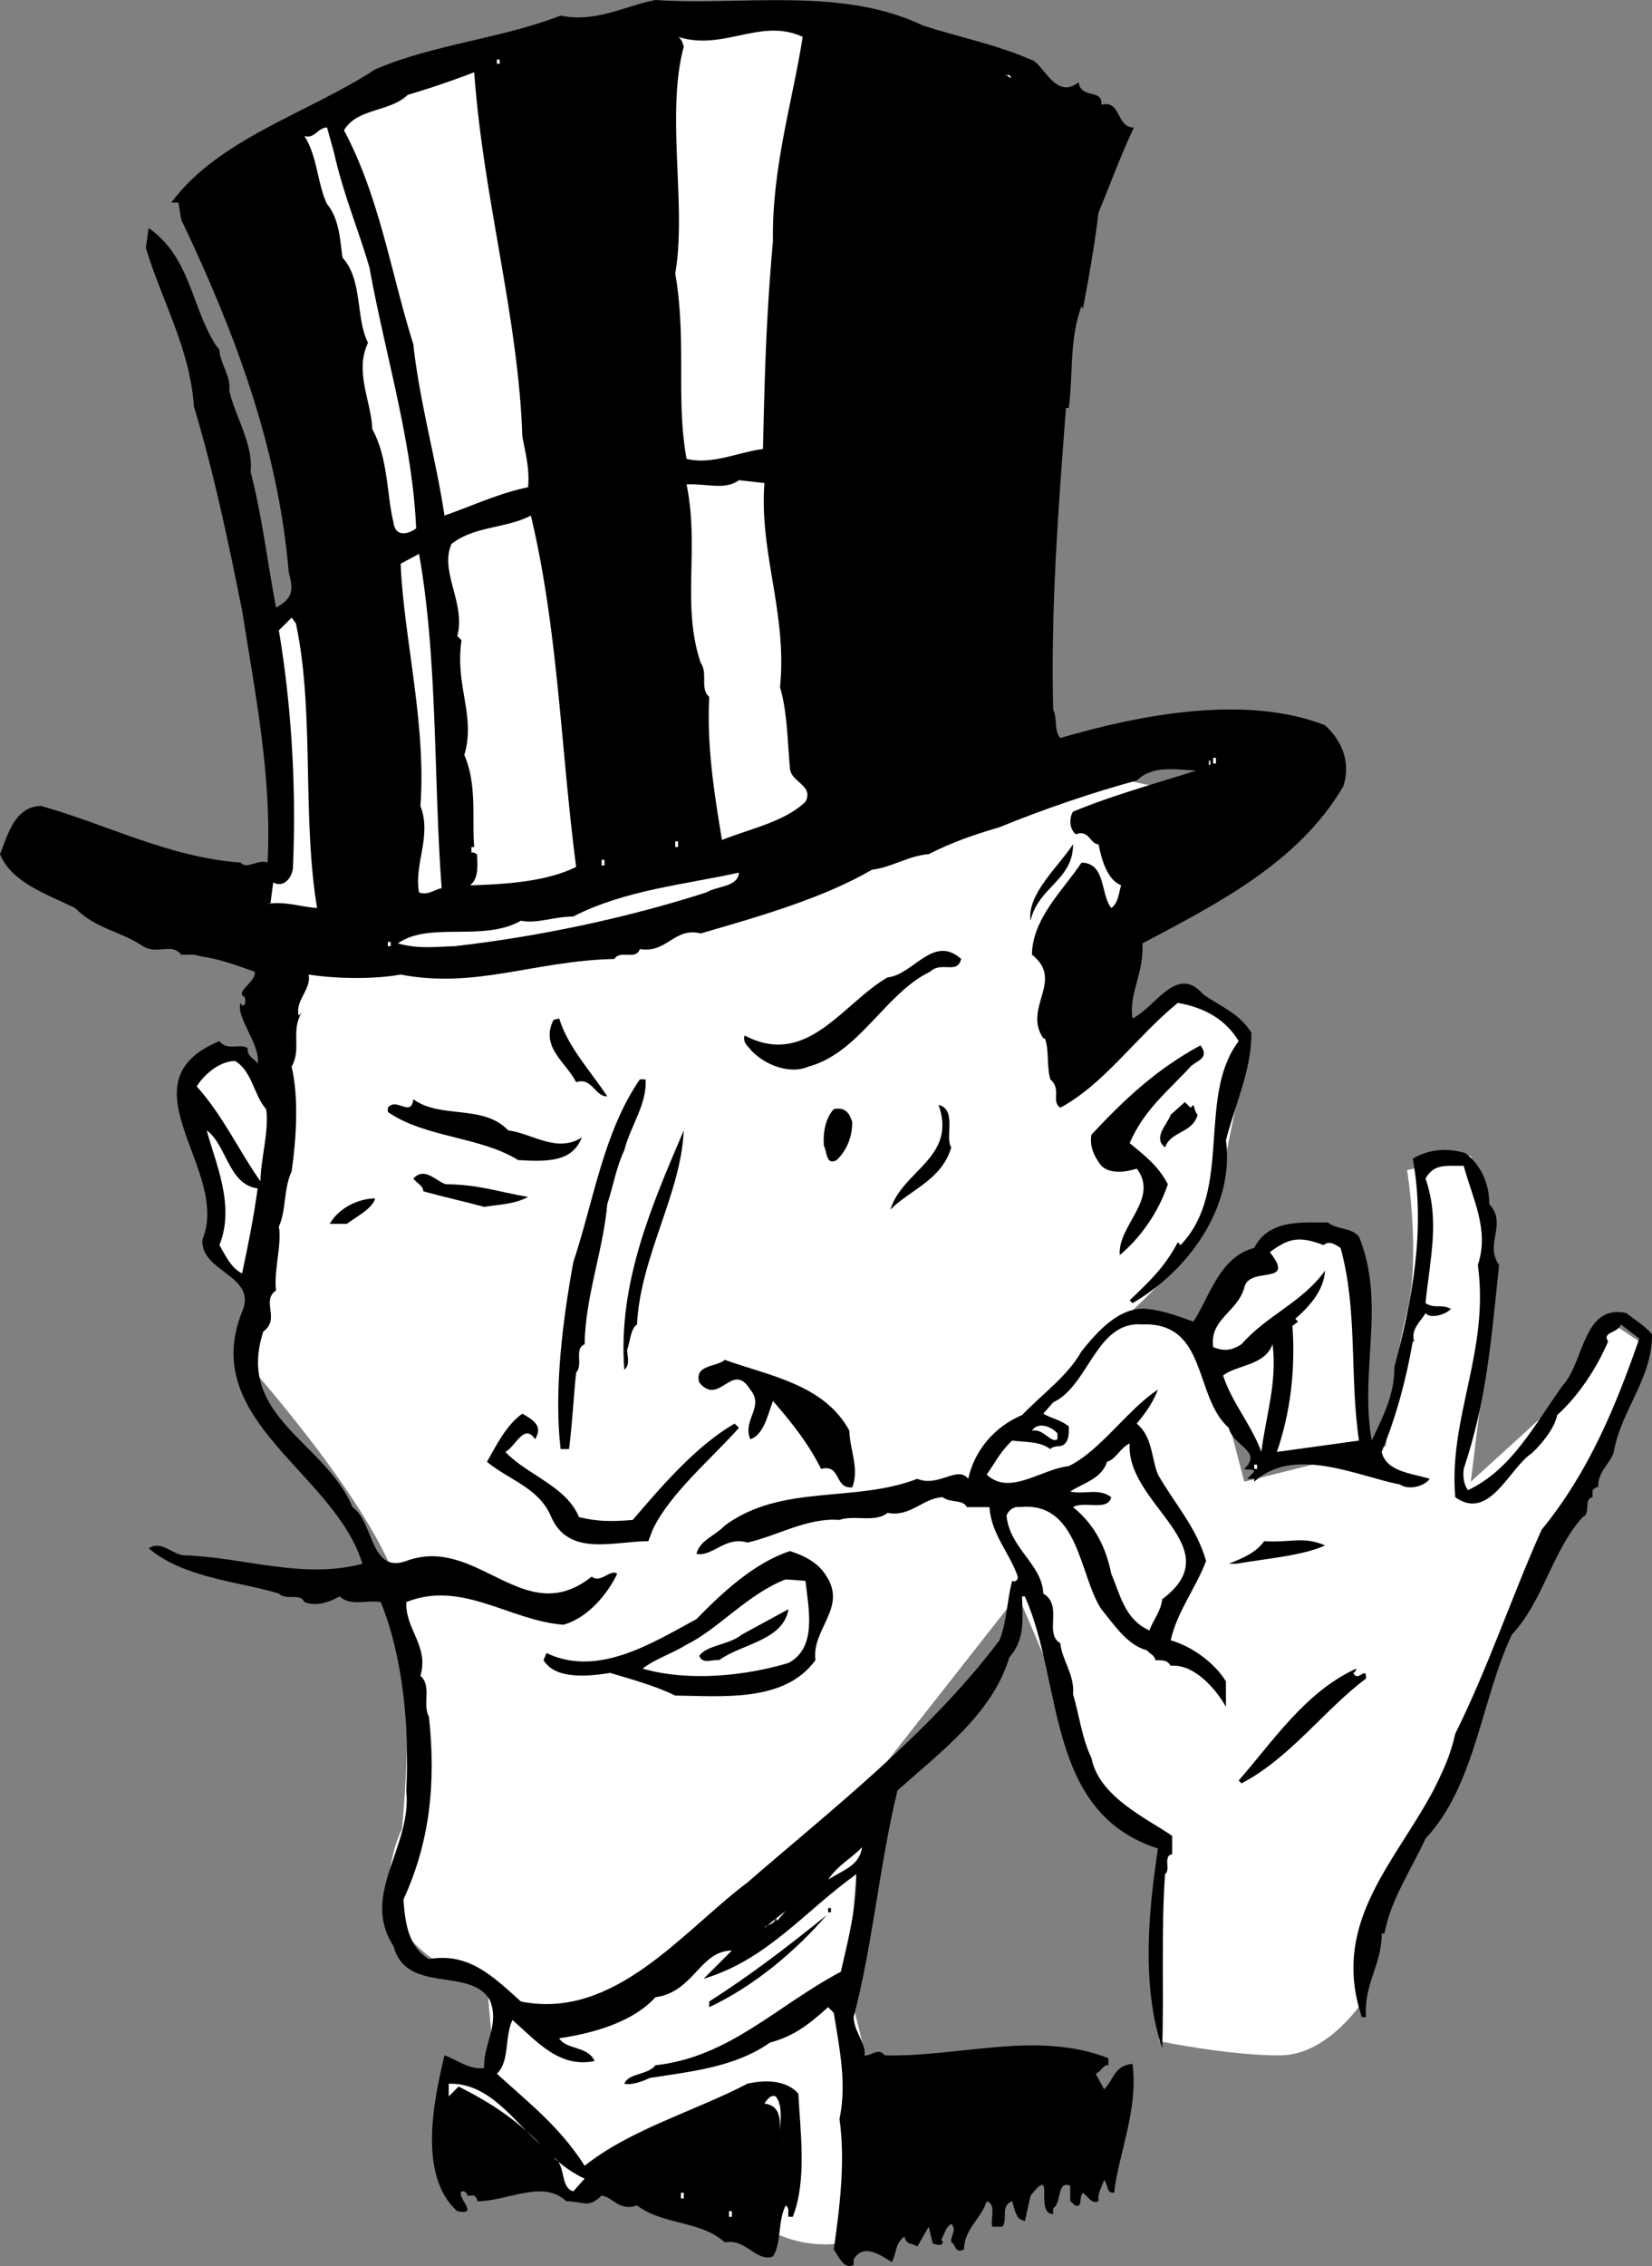
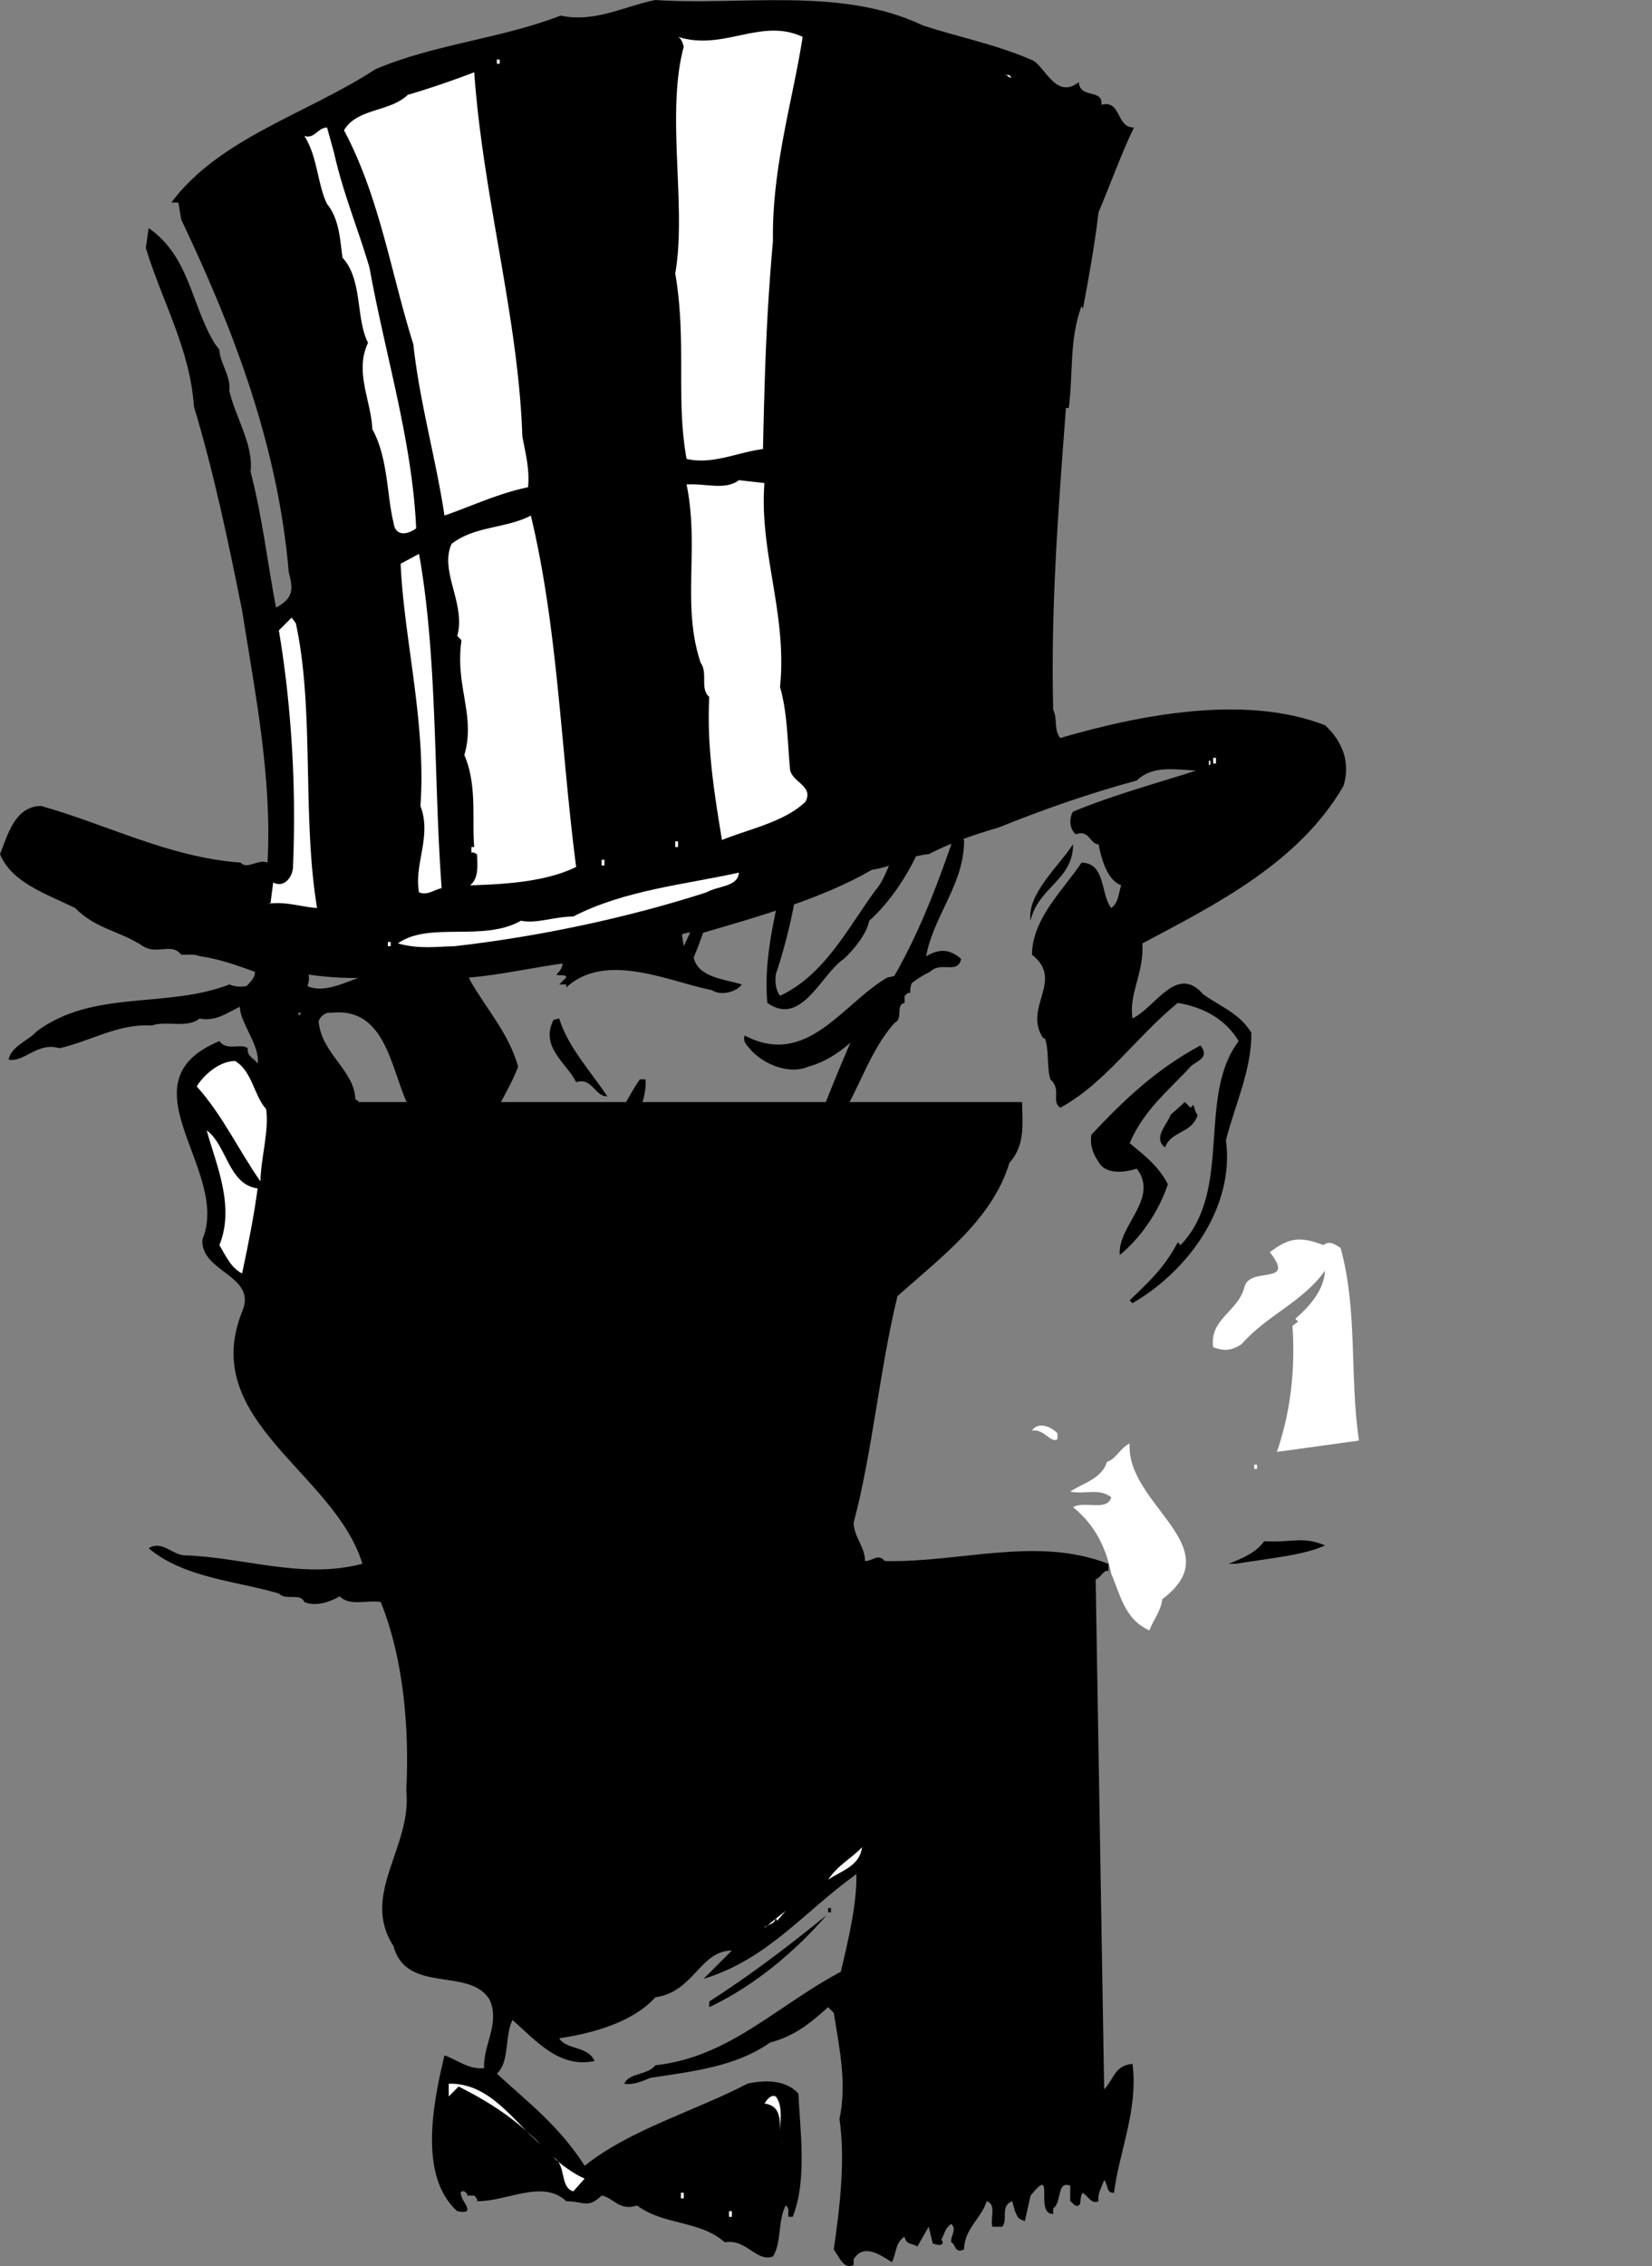
<svg xmlns="http://www.w3.org/2000/svg" width="116.699" height="159.975">
  <rect width="100%" height="100%" fill="#808080" stroke="none" />
-   <path fill="#fff" d="m19.398 64.602-1 25-1.5 6s10.477 11.523 11.5 17.5c.977 6.023 0 16 0 16s-2.023 4.023 0 7c1.977 3.023 6 4 6 4l.5 5.5 1.5 6.5 16 4s4.477 4.523 10.5 1c5.977-3.477-1.5-11-1.5-11l-1.5-6 1-13.5 11-14s3.477 8.023 4.5 11c.977 3.023 5.5 6 5.5 6v14.5s4.977 1.023 8.5 1c3.477.023 6-4 6-4s.977-7.477 3-11c1.977-3.477 6-13 6-13l6.5-12 4.5-10-3-2-4 6.5-5.5 5s.977-7.977 1.5-12c.477-3.977-1.5-11-1.5-11l-4.5 1s.977 6.023 0 10c-1.023 4.023-1.5 9.5-1.5 9.5l-10 2.5-2.5-9.5-5.5-2.5s5.477-4.977 6-7.5c.477-2.477 1.5-7.5 1.5-7.5l.5-4.5-4-3.5-5 3.5-1-8.5 11-7.5-18.5-4" />
-   <path d="M65.2 1.8c2.527.825 5.124 1.325 7.6 2.4.927.226 1.723 2.925 3.4 1.6.124 1.223 1.726.427 1.6 1.598 1.427-.375 1.024 1.625 2.302 1.602-.875 1.824-1.676 4.023-2.5 6-.278 2.324-.676 4.523-1.102 6.8l-.102-.198c-.875 2.421-.574 4.625-.898 7.199h-.2c-.573 7.523-1.073 14.222-.902 21.3.329.723.028 1.422.5 2 5.727-1.675 13.125-3.078 18.704-.902 1.222 1.125 1.824 2.625 1.296 4.301-3.171 5.426-8.972 8.324-14.199 11.102.125 2.125-.972 3.523-.699 5.296 1.625-.773 3.125-3.875 5-1.699 1.324.926 2.523 1.324 3.398 2.7.028 2.624-1.171 5.124-1.796 7.601.625 4.727-2.676 9.227-6.602 11.5l-.2-.2c1.427-1.374 2.427-2.277 3.4-4.1l.198.198c3.727-3.875 1.125-10.472 4.102-14.398-.875-1.477-2.375-2.375-4.3-2.7-2.973 2.427-5.177 5.723-8.302 7.4-.671-.473.125-1.274-.699-2-.273-.876-.074-2.177-.398-2.9h-.102c-1.472-2.175 1.528-4.073-.8-5.902.027-2.574 2.226-4.574 3.5-6.5 1.726.028 1.328 2.227 2.101 3.204.523-.375.523-1.079.7-1.602-.973-.375-1.376-1.773-1.598-2.898-.579.023-.676-1.079-1.602-.704-.477-.375-.477-1.171-.2-1.597 2.825-1.176 5.825-1.977 8.7-2.903-1.574-.074-3.074-.375-4.2.704-3.073.824-6.573 2.023-9.698 3.296-1.778.528-3.278 1.028-5 1.903-1.477.125-2.579.926-4 1.097-3.477 2.028-8.079 3.329-12.102 4.5-1.875-.472-2.375 1.426-4.3 1.102-.274.824-1.376.023-1.802.7-5.671.124-9.773 2.124-15.097 1.1-1.778.325-4.375.325-6.5 0 .222 1.024-.977 1.825-.7 2.9l.2-.2c-.778 1.324.023 2.523-.7 3.8.524 2.223.325 5.126 0 7.4-.578 1.226-.374 2.726-.902 3.902.227 1.222-.375 3.125-.199 4.5-1.074.722.324 2.023-.898 2.898-1.977 6.023 4.421 7.824 6.296 12.398 1.528 1.028 1.227 4.727 3.801 3.801 5.028-1.875 8.324 4.926 13.102 1.102.625.523 1.324-.574 1.8-.2-.675 1.422-2.078 3.126-3.8 3.598-3.778-.273-7.176-3.176-11.102-1.597-.074 1.921 1.625 3.125 1 5.199.824.722.125 2.023.602 2.898.523 4.824.023 8.926-1.801 12.903.125 1.625.324 3.324 1.8 4.199 2.825-.477 4.524 1.222 6.5 3 6.626 1.324 11.427-4.977 16-8.403 5.723-4.972 12.825-10.472 17.802-17.097.523-1.278.523-2.778.898-4.2.227.126.426-.078.398-.3-.574-1.676-1.875-2.977-2-4.903h-1.597c-.278-.574-1.176-.273-1.7-.699-1.374.028-2.277 1.426-3.902 1.102-.875.722-2.375.125-3.398.5-2.278-.176-4.375 1.125-6.5 1.597-1.574-.472-2.477 1.028-3.602.801.227-.972 1.324-1.273 2-2 4.028-2.972 9.125-1.574 13.602-3.3 1.523.624 2.824-.973 3.597 0 .426-1.973 1.829-3.672 3.801-4.5 1.528-1.575 3.227-2.774 4.2-4.5 1.027-1.274 2.624-3.172 4.601-3 1.227.124 2.227.527 3.3.902 1.126-1.676 1.825-4.574 4.302-5.2 1.023-2.078 3.523-1.777 5.199-1.8.625.523 1.625.324 2.199 1 1.926 4.722.023 9.426.898 14.398.727-1.574 1.625-3.176 1.602-5.199 1.227-4.574 2.227-9.676 1.3-14.7 1.126-.675 2.427-.777 3.7-.402 1.125.829 1.727 2.227 1.7 3.602 1.323 1.426-.376 2.824.698 4.3-.574 5.427-.875 9.524-2.5 14.4-.074.624.028 1.124.301 1.5 3.125-1.473 4.727-4.677 6.7-7.4 1.527-1.675 1.425-5.777 4.5-5.1.624.527 1.226.823 1.8 1.5.028 3.124-2.176 5.323-2.699 8.3-.176.727-1.176 1.426-1.102 2.5-.171-.074-.273.125-.398.2v.5c-.676.124-.074 1.124-.7 1.402-2.175 2.421-2.777 5.921-5 8.296-2.175 4.625-2.573 10.625-6.1 14.403-.973 2.125-2.473 4.324-2.9 6.699h-.198c.023 2.227-1.278 3.523-1.102 5.898h-.3c-2.774-8.273 5.027-12.875 6.6-20 2.325-4.671 4.024-9.773 6.098-14.398 3.329-4.074 5.227-8.676 6.903-13.5l-1.301-1c-.176.625-1.375.523-.898 1.2-.875 2.027-2.176 3.925-3.602 5.198-.176.926-1.074 2.028-1.8 2.704-1.575 1.023-2.973 4.824-5.4 3.097-.476-5.676 2.427-10.273 1.598-16.398.829-2.477-.375-4.676-1-7-1.273.023-2.074-.176-2.699.898 1.028 2.926.324 5.625 0 8.801.727.426 1.028.023 1.801.398-.375.426-1.477.727-1.8.301-.274.528-1.075 1.125-.802 2h-.097c-.477 2.727-1.176 5.324-2.2 7.801.325 1.426 2.223 1.523 3.399 1.898-.375.528-1.477.829-2.102.403-2.972-.574-7.472-2.778-10.296-.2v-.203h-.5l.5-.5c-.079-.273-.477-.074-.704-.199 1.329-1.273-.773-1.574-1.097-2.898-2.477-2.176-1.477-7.477-6.102-7.301-3.273-.273-3.773 4.324-6.3 5.5l-.7.8c.528.325 1.227.427 1.801.9.023.527.023 1.425-.8 1.402-.075.023-.376.023-.5.199-.774-.574-1.774-.477-2.7-.602-.875.824-1.176 1.528-1.8 2.403 1.624 1.523 3.823-.375 5.8-.602 2.227-1.074 4.227-4.074 6.3-5.398-.374.921-.777 1.523-1.5 2.398 1.126.926 1.024 2.426 1.5 3.602 1.223 2.125 2.723 3.722 3.4 6.097-.677 1.824-2.075 3.625-2.5 5.602 1.527.426 3.124 1.625 3.902 2.898v1.801c-.579-1.074-2.176-3.074-3.903-2.898-.273-.477-.676-.375-1.097-.403.023-.273-.375-.472-.602-.699-1.375-.375-2.273-1.773-3.2-2.898-1.573-2.375-1.573-7.676-5.8-7.204-.375-.074-.773.227-.898.602.222 2.324 2.523 3.426 2.597 5.5 1.426.824.028 2.824 1.2 3.5.124 1.227 1.027 2.227.902 3.602.426 1.421.625 3.125 1.3 4.5.524 2.722 3.825 4.222 5.7 5.5v1.296c-.676.125-.074 1.125-.5 1.403-.278 3.824-.074 8.426-.2 12.3-1.476-4.374-.976-9.675-.3-14.101-7.977-2.574-6.676-11.676-9.403-17.8H72.2c.028 1.624.227 3.027-.898 4.3-1.176 3.926-4.778 6.625-7.903 9.398-1.273 5.227-1.773 11.028-3.097 16 .023 1.028.824 1.727.8 2.704.524.023.922-.579 1.399 0 5.324.125 10.727-1.778 15.8.199v.5c-.374-.074-.476.426-.902.597L78 147.5c.727-.773.727-1.676 2-1.8.426 3.226-.977 6.323-1.3 9.1-.575.024-.376-.476-.7-.902-.176.528-.477.926-.398 1.5-.477.227-.676-.273-1.102-.597-.273.324-.074.722-.3.898-.274.125-.376-.176-.598-.3V154.3c-.977-.375-.579 1.222-1.204 1.597v.403c-1.375.023.227-3.574-1.597-1.301l-.403 1.8c-.472-.175-.472-.175-.699-.698l-.199-.704c-.875.329-.273 1.329-.7 1.801h-.698c-.176-.574.324-1.574-.403-1.8-.375 1.226-1.574 1.925-1.597 3.402-.676.324-.579-.375-.903-.5-.074-.477.426-.875 0-1.301-.472.324-.472.727-.699 1.102l.102.199c-.079.324-.477.125-.704.097l-.296-1.199-.801 1.403c-.375-.278-.778-.078-.903-.704-.671.426-.574 1.227-.898 1.801-.773-.472-1.977-1.375-2.7-.199v.398c-.675.329-.976-.472-1.402-1.097.426-2.977.829-6.278.403-9.2.523-2.476.023-4.874-.403-7.5l-.398-.402c-1.375 1.227-2.375 2.028-4.102 2.5-2.472 1.727-5.472 2.028-8.5 2.5-.472.227-1.273.528-1.796.403.324-.778 1.625-.579 2.199-1.301 5.222-.574 8.523-4.176 13.097-6.602.528-2.273 1.125-4.676 1.102-6.898-3.773 2.722-6.273 6.023-10.8 7.398l2-2c-2.274.028-2.677 2.926-5.4 3.301-1.573 1.727-4.277 2.523-6.8 2.898.523.829 2.023.528 2.5 1.602-2.477.523-4.074-1.375-5.8-2.898-.575 1.222-.177 2.921-1.098 3.796 2.324 2.125 4.421 3.727 6.199 6.5 3.222-2.574 7.824-3.875 11.5-5.796 1.222-.278 2.722-.278 3.597.699.125 2.625.625 6.125-.398 8.699h-.3c-.075-.273.124-.574-.2-.8-.574 1.124-.273 2.624-.898 3.6-1.176.427-1.875-1.277-3.403-1-1.773-1.573-4.273-1.175-6.199-2.6-1.273.425-1.676-.575-2.5-.7-.977.926-1.176.426-2.5.398-1.676-1.574-4.176.028-6.3 0 .027-.171-.075-.273-.2-.398H33c.023-.176-.074-.176-.2-.3h-.198c-.375.425 1.324 1.726-.301 1.402-2.778-2.477-1.676-7.778-.903-11 .926.324 1.727 1.023 2.801.898-.074-1.676 1.125-3.074.403-4.8-1.375-2.376-5.875-.376-6.801-3.802-2.375-3.671 1.324-6.972.898-11 .227-4.273-.176-9.273-1.8-13.296-.973-.176-2.172.324-2.899-.403-.773.426-1.676.727-2.5.403-.273-.676-1.273-.079-1.8-.602-2.876-.875-6.677-1.074-9.2-3.2.926-.573 1.625.427 2.5.5 4.227.126 8.324 1.723 12.602.598-1.977-6.472-11.579-10.074-8.5-17.796 1.125-2.579-2.977-2.778-2.801-5.102 2.023-4.875-5.875-11.074 1.199-14 .523.727 1.523.125 2 .5-.074.625.523.727.7 1.102.226-1.375-1.575-3.278-1.2-4.301l.102.199c.324-.074.222-.375.199-.602-.778-.375.824-1.074.699-1.796-1.375-.477-2.375-.875-3.898-1.102-.477-.176-.676-.074-1.301-.102-.676-.875-1.676.028-2.7-.597-1.578-1.074-3.277-1.176-4.8-2.7C3.324 63.124.824 62.323 0 60.3c.523-1.278 1.023-3.375 2.898-3.403 4.727 1.329 9.028 3.625 14.102 4 .426.528 1.227-.273 1.898 0 .329-5.972-.875-11.972-1.796-17.796-.977-4.875-1.977-9.676-3.403-14.403-.273-4.074-2.273-7.472-3.398-11.199l.199-1.398c2.926 2.023 3.023 5.523 4.7 8.199l.3.398c.023.926.824 1.824.7 2.903.425 1.824 1.726 3.824 1.5 5.699.823 3.125 1.226 6.625 1.8 9.597 1.227-.671 1.227-1.273.898-2.5-.773-8.972-3.875-17.074-7.597-24.898l-.2-1.2h-.5c3.422-4.573 9.626-6.277 14.399-9.402 4.125-1.773 8.926-2.171 13.102-3.796C42.023 1.625 44.125.426 46.3 0c5.926.426 13.125-.977 18.898 1.8" />
+   <path d="M65.2 1.8c2.527.825 5.124 1.325 7.6 2.4.927.226 1.723 2.925 3.4 1.6.124 1.223 1.726.427 1.6 1.598 1.427-.375 1.024 1.625 2.302 1.602-.875 1.824-1.676 4.023-2.5 6-.278 2.324-.676 4.523-1.102 6.8l-.102-.198c-.875 2.421-.574 4.625-.898 7.199h-.2c-.573 7.523-1.073 14.222-.902 21.3.329.723.028 1.422.5 2 5.727-1.675 13.125-3.078 18.704-.902 1.222 1.125 1.824 2.625 1.296 4.301-3.171 5.426-8.972 8.324-14.199 11.102.125 2.125-.972 3.523-.699 5.296 1.625-.773 3.125-3.875 5-1.699 1.324.926 2.523 1.324 3.398 2.7.028 2.624-1.171 5.124-1.796 7.601.625 4.727-2.676 9.227-6.602 11.5l-.2-.2c1.427-1.374 2.427-2.277 3.4-4.1l.198.198c3.727-3.875 1.125-10.472 4.102-14.398-.875-1.477-2.375-2.375-4.3-2.7-2.973 2.427-5.177 5.723-8.302 7.4-.671-.473.125-1.274-.699-2-.273-.876-.074-2.177-.398-2.9h-.102c-1.472-2.175 1.528-4.073-.8-5.902.027-2.574 2.226-4.574 3.5-6.5 1.726.028 1.328 2.227 2.101 3.204.523-.375.523-1.079.7-1.602-.973-.375-1.376-1.773-1.598-2.898-.579.023-.676-1.079-1.602-.704-.477-.375-.477-1.171-.2-1.597 2.825-1.176 5.825-1.977 8.7-2.903-1.574-.074-3.074-.375-4.2.704-3.073.824-6.573 2.023-9.698 3.296-1.778.528-3.278 1.028-5 1.903-1.477.125-2.579.926-4 1.097-3.477 2.028-8.079 3.329-12.102 4.5-1.875-.472-2.375 1.426-4.3 1.102-.274.824-1.376.023-1.802.7-5.671.124-9.773 2.124-15.097 1.1-1.778.325-4.375.325-6.5 0 .222 1.024-.977 1.825-.7 2.9l.2-.2h-1.597c-.278-.574-1.176-.273-1.7-.699-1.374.028-2.277 1.426-3.902 1.102-.875.722-2.375.125-3.398.5-2.278-.176-4.375 1.125-6.5 1.597-1.574-.472-2.477 1.028-3.602.801.227-.972 1.324-1.273 2-2 4.028-2.972 9.125-1.574 13.602-3.3 1.523.624 2.824-.973 3.597 0 .426-1.973 1.829-3.672 3.801-4.5 1.528-1.575 3.227-2.774 4.2-4.5 1.027-1.274 2.624-3.172 4.601-3 1.227.124 2.227.527 3.3.902 1.126-1.676 1.825-4.574 4.302-5.2 1.023-2.078 3.523-1.777 5.199-1.8.625.523 1.625.324 2.199 1 1.926 4.722.023 9.426.898 14.398.727-1.574 1.625-3.176 1.602-5.199 1.227-4.574 2.227-9.676 1.3-14.7 1.126-.675 2.427-.777 3.7-.402 1.125.829 1.727 2.227 1.7 3.602 1.323 1.426-.376 2.824.698 4.3-.574 5.427-.875 9.524-2.5 14.4-.074.624.028 1.124.301 1.5 3.125-1.473 4.727-4.677 6.7-7.4 1.527-1.675 1.425-5.777 4.5-5.1.624.527 1.226.823 1.8 1.5.028 3.124-2.176 5.323-2.699 8.3-.176.727-1.176 1.426-1.102 2.5-.171-.074-.273.125-.398.2v.5c-.676.124-.074 1.124-.7 1.402-2.175 2.421-2.777 5.921-5 8.296-2.175 4.625-2.573 10.625-6.1 14.403-.973 2.125-2.473 4.324-2.9 6.699h-.198c.023 2.227-1.278 3.523-1.102 5.898h-.3c-2.774-8.273 5.027-12.875 6.6-20 2.325-4.671 4.024-9.773 6.098-14.398 3.329-4.074 5.227-8.676 6.903-13.5l-1.301-1c-.176.625-1.375.523-.898 1.2-.875 2.027-2.176 3.925-3.602 5.198-.176.926-1.074 2.028-1.8 2.704-1.575 1.023-2.973 4.824-5.4 3.097-.476-5.676 2.427-10.273 1.598-16.398.829-2.477-.375-4.676-1-7-1.273.023-2.074-.176-2.699.898 1.028 2.926.324 5.625 0 8.801.727.426 1.028.023 1.801.398-.375.426-1.477.727-1.8.301-.274.528-1.075 1.125-.802 2h-.097c-.477 2.727-1.176 5.324-2.2 7.801.325 1.426 2.223 1.523 3.399 1.898-.375.528-1.477.829-2.102.403-2.972-.574-7.472-2.778-10.296-.2v-.203h-.5l.5-.5c-.079-.273-.477-.074-.704-.199 1.329-1.273-.773-1.574-1.097-2.898-2.477-2.176-1.477-7.477-6.102-7.301-3.273-.273-3.773 4.324-6.3 5.5l-.7.8c.528.325 1.227.427 1.801.9.023.527.023 1.425-.8 1.402-.075.023-.376.023-.5.199-.774-.574-1.774-.477-2.7-.602-.875.824-1.176 1.528-1.8 2.403 1.624 1.523 3.823-.375 5.8-.602 2.227-1.074 4.227-4.074 6.3-5.398-.374.921-.777 1.523-1.5 2.398 1.126.926 1.024 2.426 1.5 3.602 1.223 2.125 2.723 3.722 3.4 6.097-.677 1.824-2.075 3.625-2.5 5.602 1.527.426 3.124 1.625 3.902 2.898v1.801c-.579-1.074-2.176-3.074-3.903-2.898-.273-.477-.676-.375-1.097-.403.023-.273-.375-.472-.602-.699-1.375-.375-2.273-1.773-3.2-2.898-1.573-2.375-1.573-7.676-5.8-7.204-.375-.074-.773.227-.898.602.222 2.324 2.523 3.426 2.597 5.5 1.426.824.028 2.824 1.2 3.5.124 1.227 1.027 2.227.902 3.602.426 1.421.625 3.125 1.3 4.5.524 2.722 3.825 4.222 5.7 5.5v1.296c-.676.125-.074 1.125-.5 1.403-.278 3.824-.074 8.426-.2 12.3-1.476-4.374-.976-9.675-.3-14.101-7.977-2.574-6.676-11.676-9.403-17.8H72.2c.028 1.624.227 3.027-.898 4.3-1.176 3.926-4.778 6.625-7.903 9.398-1.273 5.227-1.773 11.028-3.097 16 .023 1.028.824 1.727.8 2.704.524.023.922-.579 1.399 0 5.324.125 10.727-1.778 15.8.199v.5c-.374-.074-.476.426-.902.597L78 147.5c.727-.773.727-1.676 2-1.8.426 3.226-.977 6.323-1.3 9.1-.575.024-.376-.476-.7-.902-.176.528-.477.926-.398 1.5-.477.227-.676-.273-1.102-.597-.273.324-.074.722-.3.898-.274.125-.376-.176-.598-.3V154.3c-.977-.375-.579 1.222-1.204 1.597v.403c-1.375.023.227-3.574-1.597-1.301l-.403 1.8c-.472-.175-.472-.175-.699-.698l-.199-.704c-.875.329-.273 1.329-.7 1.801h-.698c-.176-.574.324-1.574-.403-1.8-.375 1.226-1.574 1.925-1.597 3.402-.676.324-.579-.375-.903-.5-.074-.477.426-.875 0-1.301-.472.324-.472.727-.699 1.102l.102.199c-.079.324-.477.125-.704.097l-.296-1.199-.801 1.403c-.375-.278-.778-.078-.903-.704-.671.426-.574 1.227-.898 1.801-.773-.472-1.977-1.375-2.7-.199v.398c-.675.329-.976-.472-1.402-1.097.426-2.977.829-6.278.403-9.2.523-2.476.023-4.874-.403-7.5l-.398-.402c-1.375 1.227-2.375 2.028-4.102 2.5-2.472 1.727-5.472 2.028-8.5 2.5-.472.227-1.273.528-1.796.403.324-.778 1.625-.579 2.199-1.301 5.222-.574 8.523-4.176 13.097-6.602.528-2.273 1.125-4.676 1.102-6.898-3.773 2.722-6.273 6.023-10.8 7.398l2-2c-2.274.028-2.677 2.926-5.4 3.301-1.573 1.727-4.277 2.523-6.8 2.898.523.829 2.023.528 2.5 1.602-2.477.523-4.074-1.375-5.8-2.898-.575 1.222-.177 2.921-1.098 3.796 2.324 2.125 4.421 3.727 6.199 6.5 3.222-2.574 7.824-3.875 11.5-5.796 1.222-.278 2.722-.278 3.597.699.125 2.625.625 6.125-.398 8.699h-.3c-.075-.273.124-.574-.2-.8-.574 1.124-.273 2.624-.898 3.6-1.176.427-1.875-1.277-3.403-1-1.773-1.573-4.273-1.175-6.199-2.6-1.273.425-1.676-.575-2.5-.7-.977.926-1.176.426-2.5.398-1.676-1.574-4.176.028-6.3 0 .027-.171-.075-.273-.2-.398H33c.023-.176-.074-.176-.2-.3h-.198c-.375.425 1.324 1.726-.301 1.402-2.778-2.477-1.676-7.778-.903-11 .926.324 1.727 1.023 2.801.898-.074-1.676 1.125-3.074.403-4.8-1.375-2.376-5.875-.376-6.801-3.802-2.375-3.671 1.324-6.972.898-11 .227-4.273-.176-9.273-1.8-13.296-.973-.176-2.172.324-2.899-.403-.773.426-1.676.727-2.5.403-.273-.676-1.273-.079-1.8-.602-2.876-.875-6.677-1.074-9.2-3.2.926-.573 1.625.427 2.5.5 4.227.126 8.324 1.723 12.602.598-1.977-6.472-11.579-10.074-8.5-17.796 1.125-2.579-2.977-2.778-2.801-5.102 2.023-4.875-5.875-11.074 1.199-14 .523.727 1.523.125 2 .5-.074.625.523.727.7 1.102.226-1.375-1.575-3.278-1.2-4.301l.102.199c.324-.074.222-.375.199-.602-.778-.375.824-1.074.699-1.796-1.375-.477-2.375-.875-3.898-1.102-.477-.176-.676-.074-1.301-.102-.676-.875-1.676.028-2.7-.597-1.578-1.074-3.277-1.176-4.8-2.7C3.324 63.124.824 62.323 0 60.3c.523-1.278 1.023-3.375 2.898-3.403 4.727 1.329 9.028 3.625 14.102 4 .426.528 1.227-.273 1.898 0 .329-5.972-.875-11.972-1.796-17.796-.977-4.875-1.977-9.676-3.403-14.403-.273-4.074-2.273-7.472-3.398-11.199l.199-1.398c2.926 2.023 3.023 5.523 4.7 8.199l.3.398c.023.926.824 1.824.7 2.903.425 1.824 1.726 3.824 1.5 5.699.823 3.125 1.226 6.625 1.8 9.597 1.227-.671 1.227-1.273.898-2.5-.773-8.972-3.875-17.074-7.597-24.898l-.2-1.2h-.5c3.422-4.573 9.626-6.277 14.399-9.402 4.125-1.773 8.926-2.171 13.102-3.796C42.023 1.625 44.125.426 46.3 0c5.926.426 13.125-.977 18.898 1.8" />
  <path fill="#fff" d="M56.7 2.602c-.677 4.421-2.177 9.222-2.098 14.398-.477 5.426-.579 9.227-.704 14.7-1.773.226-3.574 1.124-5.398.698-.773-4.273.023-8.273-.8-13.097.823-4.676-.677-11.278.6-16-.073-.278-.175-.574-.402-.7 3.227 1.024 5.829-1.374 8.801 0M35.102 4.5h.199v-.3h-.2v.3m-1.601.602c.625 8.824 3.125 17.324 3.398 25.699.227 1.222.528 2.324.403 3.597-2.074.426-3.977 1.329-5.903 2-.574-3.875-1.773-8.074-2.199-12.097-1.574-4.977-2.375-10.375-4.898-15.102.926-1.574 3.222-1.273 4.5-2.5A63.833 63.833 0 0 0 33.5 5.102m37.8.198c.427.524-.374-.175-.3 0h.3m-47.698 5.5c.625 2.825 1.722 5.427 2.5 8.098 1.125 6.227 3.023 12.227 3.296 18.403-.574.426-1.472.625-1.597-.403-.477-1.875-.375-4.574-1.5-6.597-.074-1.977-1.278-4.074-.301-6.102-.875-1.676-.375-4.472-1.8-6-.177-1.074-.177-2.676-1.098-3.8-.676-1.376-.676-3.376-1.602-4.797.727.222.926-.579 1.602-.602l.5 1.8M54 34.102c-.375 4.921 1.625 9.222 1.102 14.398.523 1.824.523 3.824.699 5.7.023 1.027 1.722 1.226 1.097 2.402-1.472 1.421-3.972 1.921-5.898 2.699-.574-3.477-1.074-6.676-.898-10.102-.676-.574-.079-1.676-.602-2.398-1.375-4.074-.074-8.074-1-12.602 1.426-.074 2.727.426 3.7-.3l1.8.203M40.7 61.2c-2.075 1.027-4.876 1.226-7.5 1.3.624-.477.527-1.375.5-2.2-.075.024-.177-.175-.4-.1v-.4h.2c-.176-1.874.227-4.374-.7-6.5.825-2.777-.675-4.874-.198-8.1l-.301-.302c.625-2.273-1.278-4.574-.403-6.5 1.625-1.273 3.829-1.074 5.602-2 1.926 8.028 2.125 16.625 3.2 24.801M31.2 62.7c-.575.124-.973.527-1.598.3-.375-1.977.921-3.977.097-6.102.426-5.773-1.176-11.875-1.398-17.097l1.3-.7c1.325 7.422 1.024 15.922 1.598 23.598M20.898 44c1.329 6.125.426 13.625 1.5 20.102-1.171-.079-2.171-.477-3.5-.301h.204l.199-1.5c.824.426 1.426-.477 1.398-1.2.227-5.277-.074-11.078-1-16.601l.903-.898.296.398M85.7 53.898h.198V53.5H85.7v.398m-.302.102h.102v-.3h-.102v.3" />
  <path d="M75.8 59.602c.024 2.523-2.476 3.023-3 5.398-.277-1.875 2.024-3.875 3-5.398" />
  <path fill="#fff" d="M47.7 59.8h.198v-.402H47.7v.403m-5.2 1.301h.2v-.403h-.2v.403m9.7.5c-.075 1.023-1.473.921-2.302 1.398-5.671 1.824-11.875 3.125-17.796 3.8-1.278.024-2.477.223-4-.198 2.222-1.579 6.023-.079 8.699-1.602 1.125.227 2.222-.273 3.699-.3 3.625-1.876 8.023-2.274 11.7-3.098M27.398 66.8h.204v-.3h-.204v.3" />
  <path d="M67.898 67.7c-.273 1.124-1.375.124-2.199.902-3.176 1.523-4.972 5.722-8.597 6.699-1.176.523-2.875.023-4-1.102-.176-.273-.676-.574-.5-1.097 4.421 2.324 6.921-2.278 10.097-4.102 1.824-.176 3.227-3.074 5.2-1.3m-25.001 9.698c-.875.028-1.074-1.375-2.199-1-.676-1.375-2.574-2.472-1.597-4.398l.398-.102c.625 2.028 2.227 3.727 3.398 5.5M84.8 73.8c.723.927-.374 1.126-.698 1.5-1.579 1.723-3.278 3.024-4.301 5.4 1.125.925 2.023 1.624 2.699 2.902-.676 2.023-1.977 3.824-3.398 5-.176-2.079 2.824-3.977 1.199-6.102-.676.227-1.875.426-2.5-.2-.375-.476-.875-1.277-.7-2.198 2.325-2.477 4.524-4.579 7.7-6.301" />
  <path fill="#fff" d="M18.8 78.3c.223 1.524-.374 3.427-.402 5.098-1.472-2.074-2.671-4.671-4.5-6.699.329-.574 1.426-1.773 2.704-1.8 1.222.726 1.324 2.425 2.199 3.402m-.403-3.199.903 1.296-.903-1.296" />
  <path d="M45.602 76.2c.125 1.726-1.079 3.323-1.5 5-.579 1.226-.778 2.527-1.204 3.8-.273 3.227-1.574 6.625-1.597 9.898-.778.329-.074 1.426-.602 2-.176 1.625-.273 3.625-.5 5.403h-.597c-.477-4.074.125-8.977.898-13.2 1.426-4.277 2.125-9.175 4.7-12.902h.402M35.898 79.8c1.727.223 3.426 1.626 5.204.5-.676 1.723-2.375 1.723-4.5 1.598-2.676-1.671-6.579-1.574-9.204-3.398v-.3c.625-.774 1.625.726 1.801-.598 1.926 1.421 4.926.324 6.7 2.199M84.3 78c.126.324.126.523.302.7-.375 1.323-1.875 1.124-2.301 2.3-.875-.676.125-1.574.398-2.3l1-.9.403.4.199-.2M67.2 81c-.677 2.324-2.973 3.023-4.302 4.398.829-2.773 4.727-3.671 3.403-7.398 1.324.324.426 2.324.898 3M60.2 79.2c.027 1.124-.473 2.124-1.098 2.698-.778.426-.676-.671-.903-1-.074-.972.125-1.972.7-2.597.828-.176 1.124.324 1.3.898" />
  <path fill="#fff" d="M18.2 83.898c-.274 2.028-.677 4.028-1.098 6-.778-.375-1.176-1.273-1.602-2 1.125-2.773-.273-5.773-.898-8.097 1.421 1.023 1.523 3.824 3.597 4.097" />
  <path d="M48.3 79.8c-.175 4.427-3.073 8.927-3.3 13.7-.477.324-.477 1.227-.7 1.8.024.524.223 1.024-.198 1.4-.477-6.177 2.023-11.774 4.199-16.9M37.3 84.5c-.976.523-1.976.523-3.1.7-1.376-.376-2.774-.677-4.302-1.098.028-.375-.472-.579-.699-.903.824-.875 1.625.227 2.301.403 2.324.023 3.625.523 5.8.898m-10.8.102c-.176.722-1.375 1.324-2 1.796h-1.2c.524-.972 1.825-1.773 3.2-1.796" />
  <path fill="#fff" d="M94.7 88.102c1.226 4.421.624 9.023 1.3 13.597l-5.8.801c.925-2.676 1.323-5.676 1.1-8.898l.4-.301-.2-.2c1.125-.976 2.023-2.078 2.102-3.402-1.579 2.227-4.079 3.125-5.903 5.2-.676.425-1.176.527-2 .203-.273-1.977 1.727-2.477 2.2-4.204.328-1.574 3.726-.074 1.8-2.5 1.324-.972 2.028-1.171 3.801-.5.426-.375.926.028 1.2.204" />
-   <path fill="#fff" d="M89.102 102.5c-.676-1.875-2.079-3.477-2.704-5.398 1.028-.778 2.926-.676 3.5-2.204.329 2.727-.472 5.028-.796 7.602" />
  <path d="M60 101c.023 1.324.727 2.727.2 4-1.274.125-.774-1.676-2.2-1.3-.875-1.774-2.074-3.274-3.398-4.802-.375 1.028-.676 2.426-1.602 2.704-.574-1.375 1.023-2.278 0-3.5-1.273-2.079-2.176 1.222-3.602-.5-.375-1.278 1.227-1.079 1.801-1.602 3.125 1.125 7.028 1.727 8.801 5m-22.2.602c-.777-1.176-1.374.523-2.1.898 1.527 1.625 4.323 2.426 5.198 4.602 1.329.324 2.329.324 3.801.199 2.028-2.375 4.528-5.278 7.2-6.801l.3.3c-1.972 2.223-4.875 4.626-6.097 7.2l-.301.8c-2.574.024-5.676 1.126-6.903-1.8-.875-1.977-2.875-2.477-4.5-3.8.625-1.075 1.329-2.575 2.5-3.4.926.524 1.426.927.903 1.802" />
  <path fill="#fff" d="M74.7 101.2v.402c-.473.324-.973-.778-1.802-.602.426-.676 1.426-.273 1.801.2m7.403 11.698c-.079.829-.676 1.528-.903 2.204-1.773-.778-2.074-2.579-2.699-4-.375-1.875-1.176-3.477-2.7-4.704.825-.472 2.427.329 2.7-.699-.875-.676-1.875-.176-2.898-.398.824-.574 2.222-.875 2.597-2.102.625-.176.926-.972 1.602-1.3-.278 4.328 7.222 7.328 2.3 11m6.501-9.199h.199v-.302h-.2v.301" />
  <path d="M93.602 109.102c-1.579.722-4.079.921-6.301 1.296h-.5c.926-.375 1.926-.773 2.5-1.597 1.926.125 2.722-.375 4.3.3M58.398 111.3c1.426 2.223-1.074 3.723-.796 5.9-2.176 3.027-6.676 2.527-9.903 2.5-1.375-.677-3.176-1.177-4.597-1.598-1.375.222-3.875.523-4.704-.903l.204-.5c3.625 1.727 7.421-.676 10.597-2.398 1.926-1.977 4.125-3.977 6.602-4.801 1.023.324 2.023.824 2.597 1.8" />
-   <path fill="#fff" d="M56.898 111.602c.227 2.023.829 4.722-1.199 5.796-3.074.926-7.074 1.329-10.3.403.828-.676 2.124-1.074 3.101-1.7 2.227-1.078 4.324-3.578 7-4.601l1.398.102" />
-   <path d="M50.8 117.2c-.476-.075-1.175.323-1.402-.302.528-.773 2.125-.773 3-1.5l3.301-1.796c-.375 2.222-3.273 2.421-4.898 3.597m44.999.601c.024.126-.073.223-.198.302.324.722.921-.579.898.398-2.875 2.125-5.375 5.625-8.8 7.398l-.2-.199c2.426-2.773 4.727-6.273 8.3-7.898" />
  <path fill="#fff" d="M60.898 130.398c-.171 1.329-1.375 1.625-2.398 2.301.727-1.074 1.625-1.472 2.398-2.3m-6.098 4.999c-.073.528-.675.426-.8.704l1.5-1.204-.602.704-.097-.204" />
  <path d="M58.5 135h.2v-.3h-.2v.3m-8.398 6.7v-.4c2.921-1.874 5.421-3.777 8.296-6.1-2.273 2.624-5.171 5.027-8.296 6.5" />
  <path fill="#fff" d="m53.3 136.5-1.198.898 1.199-.898M38.2 151.398c-1.876-1.875-3.575-2.972-5.802-4.097L31.7 148v-.898c2.926-.079 4.625 2.722 6.5 4.296m17.1 0c-.476-.875.325-2.671-1.3-2.898.125-.176.426-.676.8-.5.723.926.024 2.426.5 3.398m-14 2.402-.8.9c-.977-.274-.477-1.876-1.398-2.4.523.524 1.523 1.223 2.199 1.5m6.801 1.4h.199v-.4h-.2v.4m3.399 1.3h.2v-.398h-.2v.398" />
</svg>